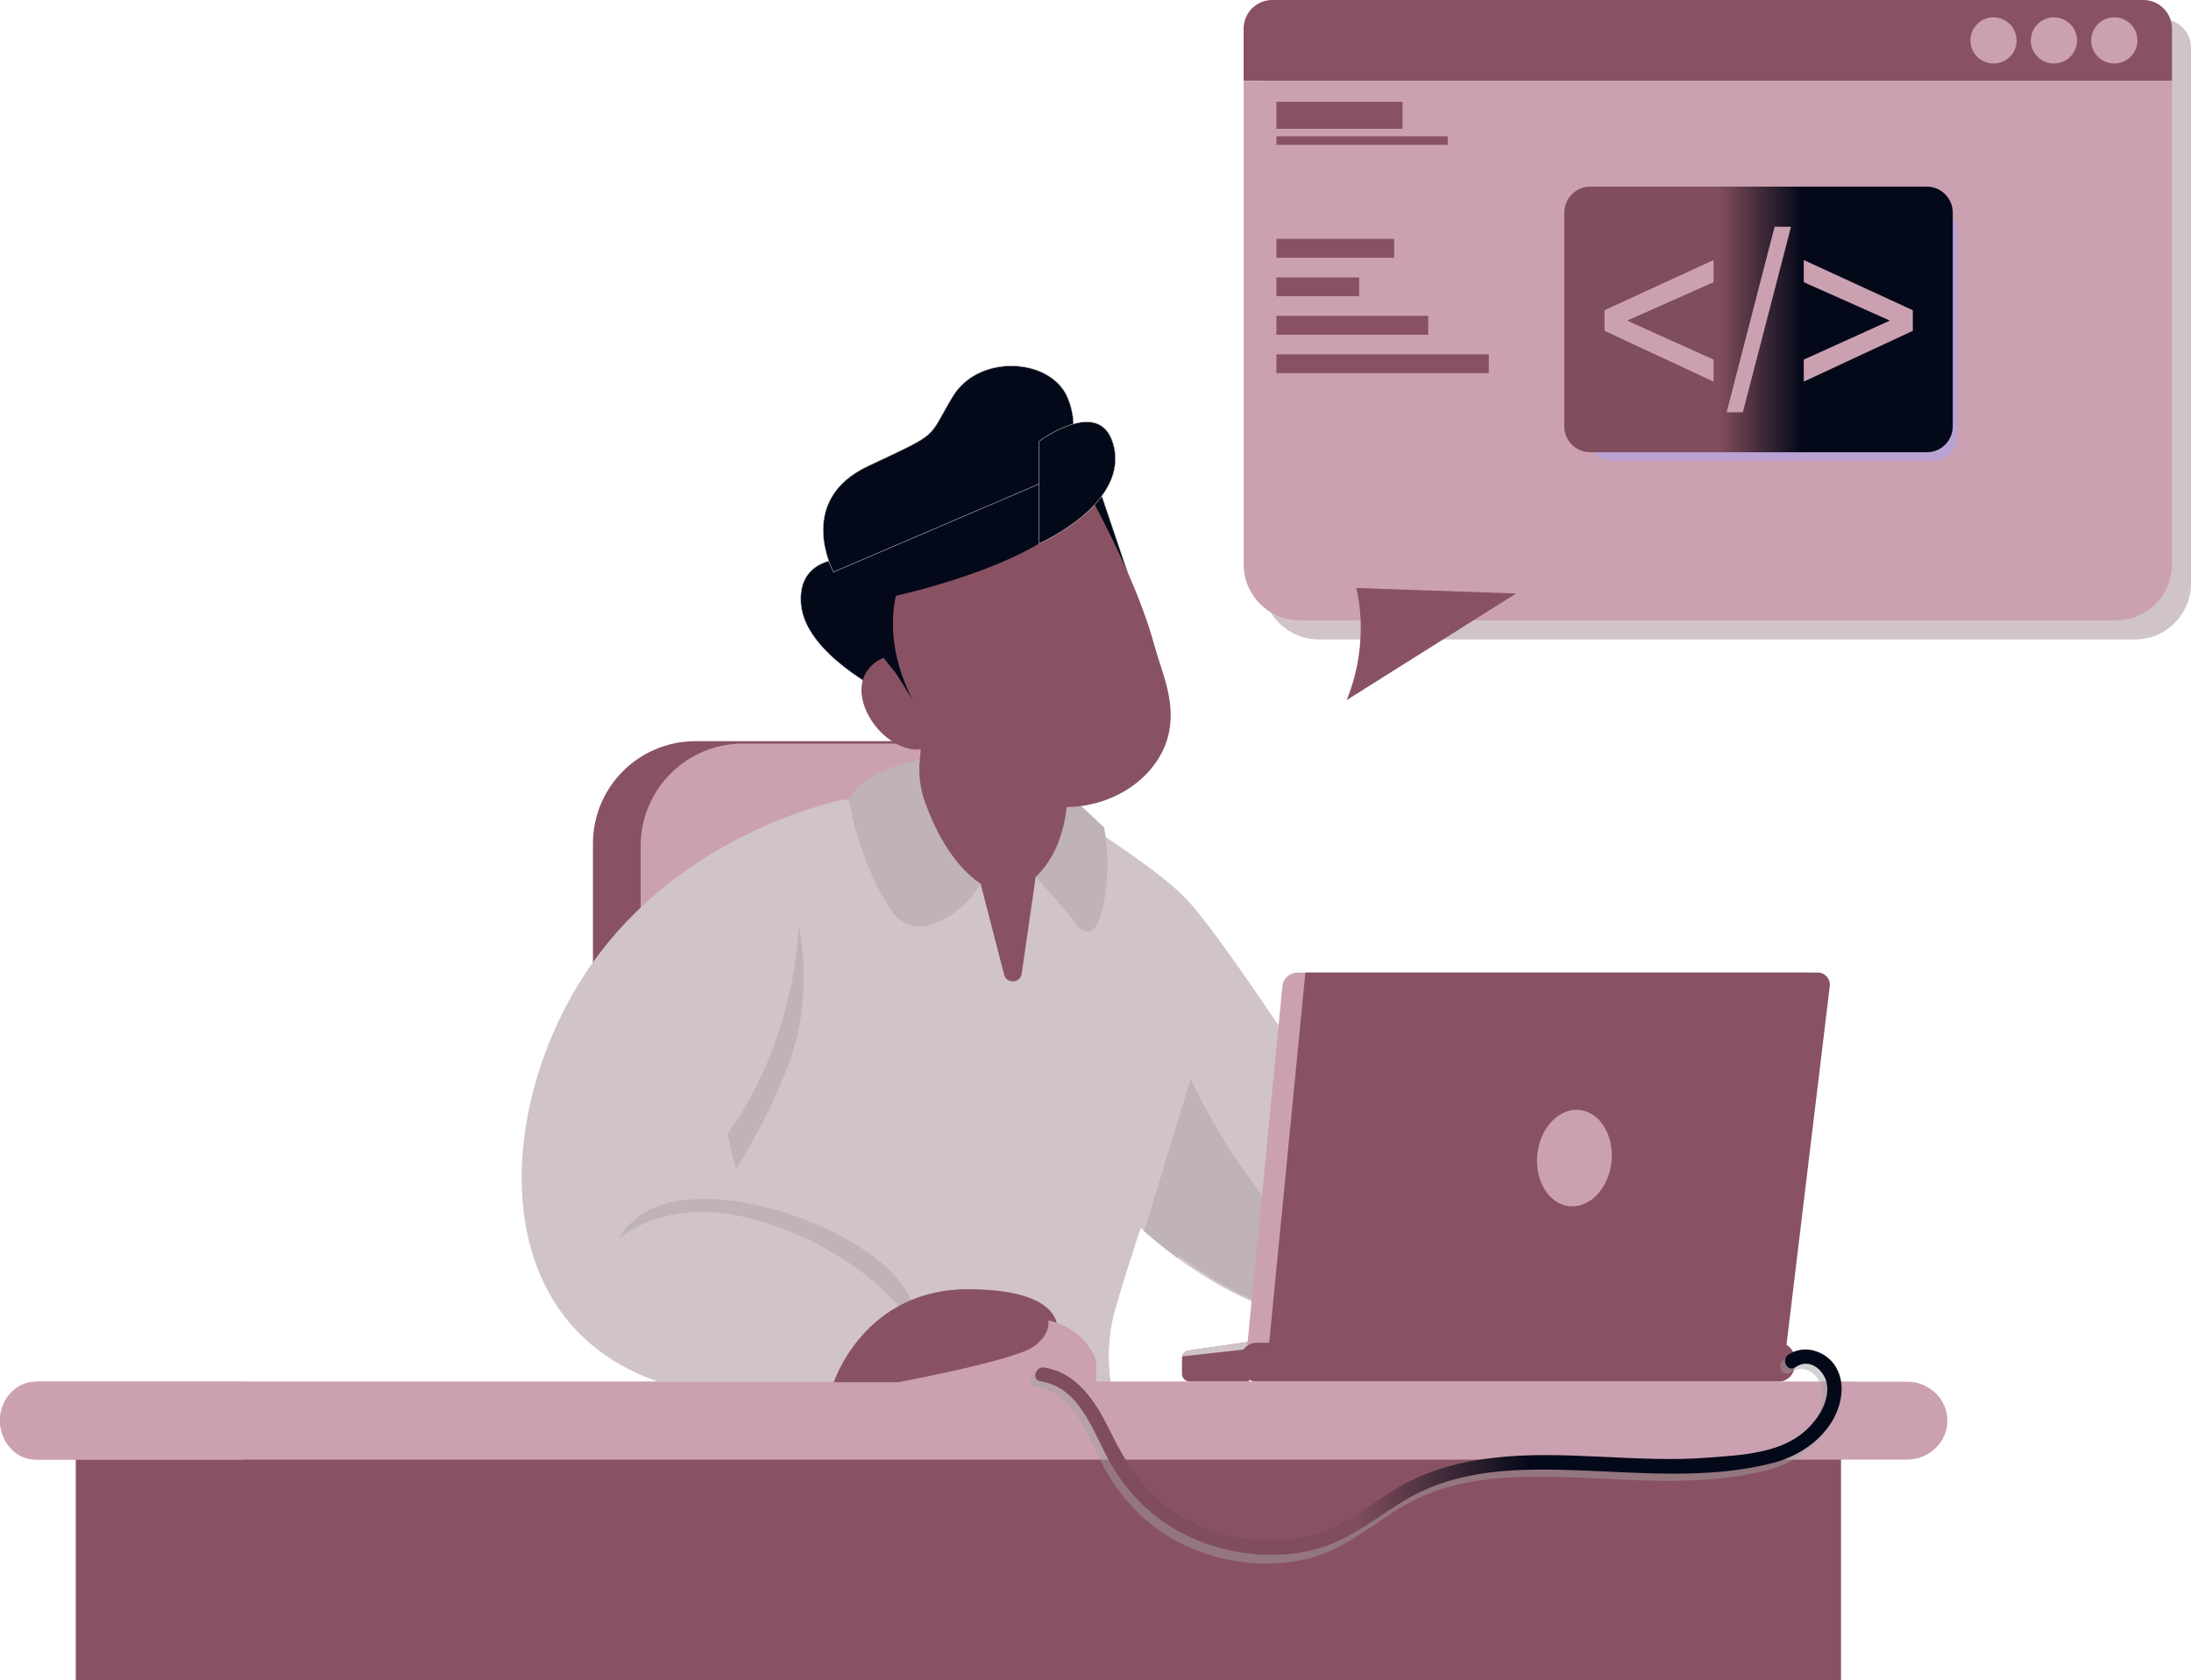
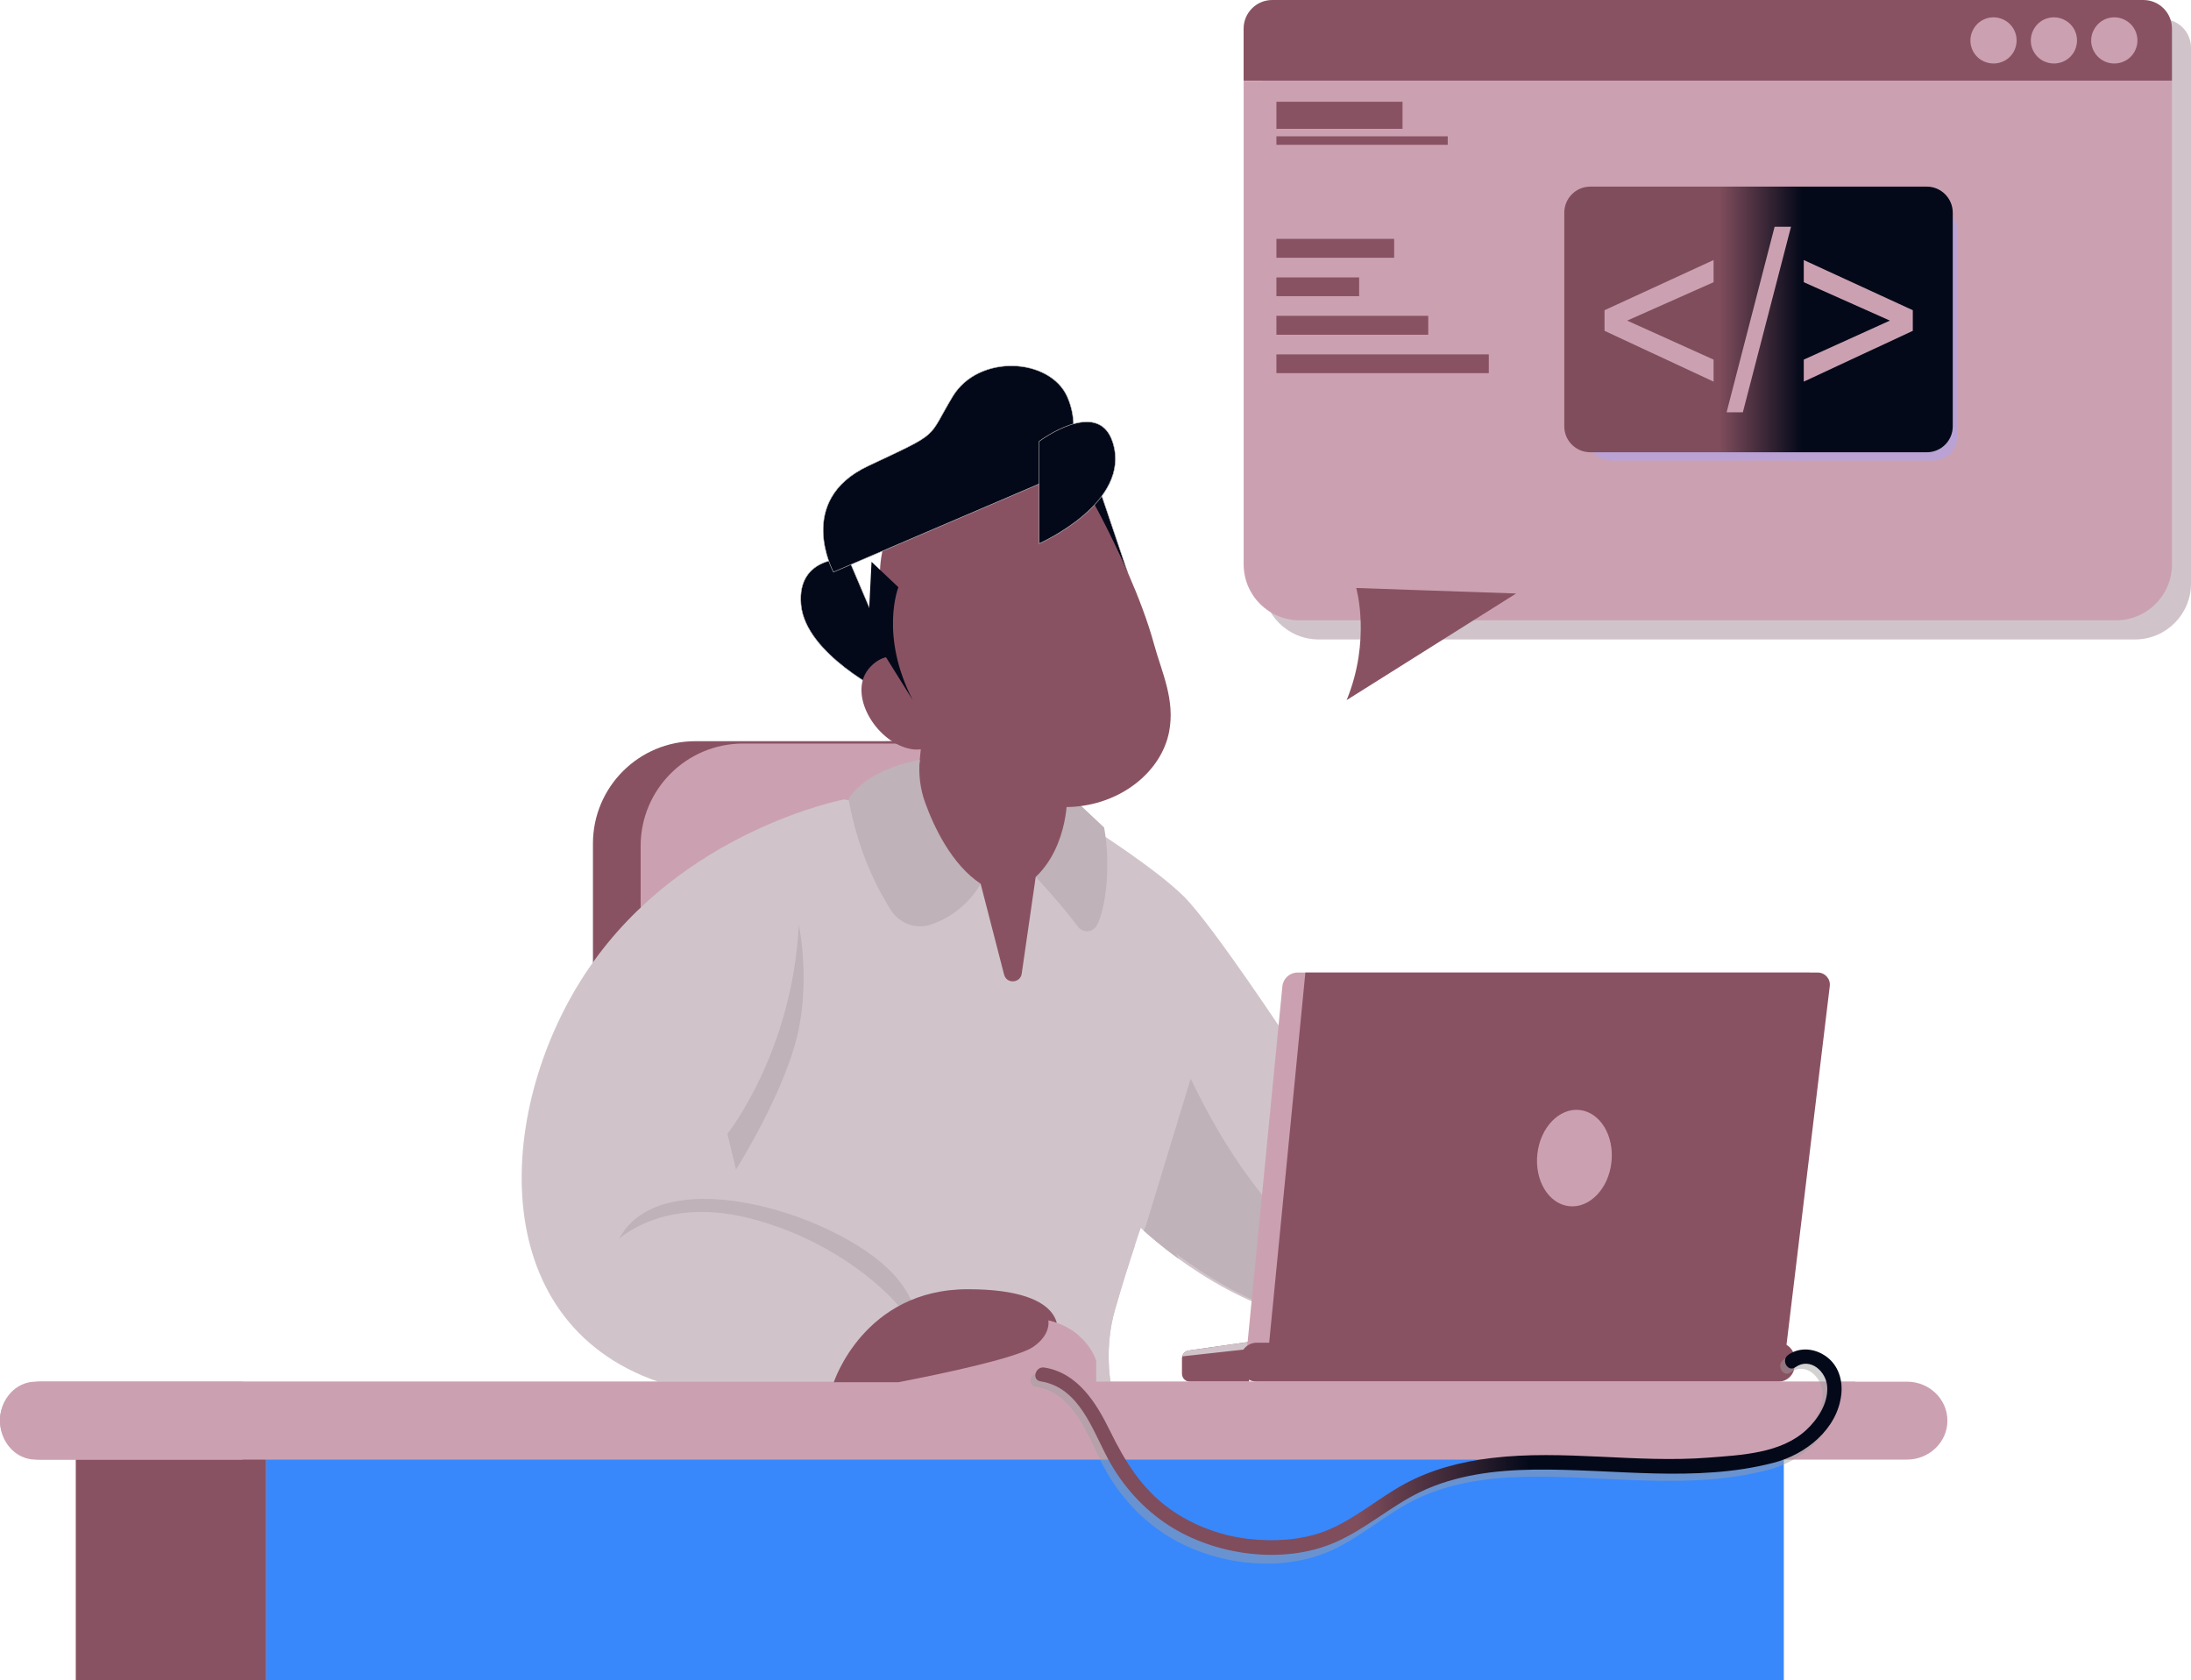
<svg xmlns="http://www.w3.org/2000/svg" version="1.1" id="_x30_2" x="0px" y="0px" style="enable-background:new 0 0 5539 3743;" xml:space="preserve" viewBox="165.8 289.7 4261.6 3268.6">
  <style type="text/css">
	.st0{fill-rule:evenodd;clip-rule:evenodd;fill:#FFFFFF;}
	.st1{fill-rule:evenodd;clip-rule:evenodd;fill:#D0C4CA;}
	.st2{fill-rule:evenodd;clip-rule:evenodd;fill:#895262;}
	.st3{fill-rule:evenodd;clip-rule:evenodd;fill:#CBA1B1;}
	.st4{fill-rule:evenodd;clip-rule:evenodd;fill:#BAA3D4;}
	.st5{fill-rule:evenodd;clip-rule:evenodd;fill:url(#SVGID_1_);}
	.st6{fill:#CBA1B1;}
	.st7{fill:#D0C4CA;}
	.st8{fill:#895262;}
	.st9{fill:#040919;stroke:#BCBCBC;stroke-miterlimit:10;}
	.st10{fill:#BFB2B9;}
	.st11{fill:#040919;}
	.st12{filter:url(#Adobe_OpacityMaskFilter);}
	.st13{filter:url(#Adobe_OpacityMaskFilter_1_);}
	.st14{mask:url(#SVGID_2_);fill:url(#SVGID_3_);}
	.st15{filter:url(#Adobe_OpacityMaskFilter_2_);}
	.st16{filter:url(#Adobe_OpacityMaskFilter_3_);}
	.st17{mask:url(#SVGID_4_);fill:url(#SVGID_5_);}
	.st18{filter:url(#Adobe_OpacityMaskFilter_4_);}
	.st19{filter:url(#Adobe_OpacityMaskFilter_5_);}
	.st20{mask:url(#SVGID_6_);fill:url(#SVGID_7_);}
	.st21{fill:#3888FC;}
	.st22{opacity:0.47;}
	.st23{fill:#A0A0A0;}
	.st24{fill:url(#SVGID_8_);}
</style>
  <g>
    <rect x="3223.8" y="1606.4" class="st0" width="457.5" height="48.8" />
    <rect x="3223.8" y="1705.9" class="st0" width="321.5" height="48.4" />
    <rect x="3223.8" y="1805.1" class="st0" width="590" height="48.8" />
    <rect x="3223.8" y="1904.6" class="st0" width="825.4" height="48.4" />
    <rect x="3223.8" y="1252.5" class="st0" width="490.1" height="70" />
    <rect x="3223.8" y="1341.6" class="st0" width="665.9" height="22" />
  </g>
  <path class="st1" d="M4371.7,326.8H2677.5c-30.8,0-55.7,24.9-55.7,55.7v101.6v940.6c0,60.1,48.7,108.8,108.8,108.8h1588  c60.1,0,108.8-48.7,108.8-108.8V484.1V382.5C4427.4,351.7,4402.5,326.8,4371.7,326.8z" />
  <path class="st2" d="M2640.4,289.7h1694.3c30.8,0,55.7,24.9,55.7,55.7v101.6H2584.7V345.4C2584.7,314.6,2609.6,289.7,2640.4,289.7z" />
  <path class="st3" d="M2584.7,446.9h1805.7v940.6c0,60.1-48.7,108.8-108.8,108.8h-1588c-60.1,0-108.8-48.7-108.8-108.8V446.9z" />
  <path class="st4" d="M3300.6,692.3h624.6c26.5,0,48.2,21.7,48.2,48.2v396.8c0,26.5-21.7,48.2-48.2,48.2h-624.6  c-26.5,0-48.2-21.7-48.2-48.2V740.5C3252.4,714,3274.1,692.3,3300.6,692.3L3300.6,692.3z" />
  <linearGradient id="SVGID_1_" gradientUnits="userSpaceOnUse" x1="3208.352" y1="911.099" x2="3964.015" y2="911.099">
    <stop offset="0.399" style="stop-color:#804D5C" />
    <stop offset="0.612" style="stop-color:#040919" />
  </linearGradient>
  <path class="st5" d="M3259,652.7h654.7c27.7,0,50.3,22.9,50.3,50.6v415.8c0,27.7-22.6,50.3-50.3,50.3H3259  c-28,0-50.6-22.6-50.6-50.3V703.4C3208.4,675.6,3230.9,652.7,3259,652.7L3259,652.7z" />
  <rect x="2648.5" y="754.3" class="st2" width="229" height="36.8" />
  <rect x="2648.5" y="829.3" class="st2" width="160.9" height="36.5" />
  <rect x="2648.5" y="904" class="st2" width="295.3" height="36.8" />
  <rect x="2648.5" y="979" class="st2" width="413.1" height="36.5" />
  <rect x="2648.5" y="487.6" class="st2" width="245.3" height="52.7" />
  <rect x="2648.5" y="554.8" class="st2" width="333.2" height="16.6" />
  <path class="st3" d="M4004.4,346c12.4-21.7,39.8-28.9,61.2-16.6c21.7,12.4,28.9,39.8,16.6,61.5c-12.4,21.4-39.8,28.6-61.5,16.3  C3999.2,394.8,3992,367.4,4004.4,346L4004.4,346z" />
  <path class="st3" d="M4239.4,346c12.4-21.7,39.8-28.9,61.2-16.6c21.7,12.4,28.9,39.8,16.6,61.5c-12.4,21.4-40.1,28.6-61.5,16.3  C4234.3,394.8,4226.7,367.4,4239.4,346L4239.4,346z" />
  <path class="st3" d="M4121.9,346c12.4-21.7,39.8-28.9,61.2-16.6c21.7,12.4,28.9,39.8,16.6,61.5c-12.4,21.4-39.8,28.6-61.5,16.3  C4116.7,394.8,4109.5,367.4,4121.9,346L4121.9,346z" />
  <path class="st6" d="M3286.7,933.2v-40.1l212.1-97.6v43.1l-168.1,74.7l168.1,75.9v42.8L3286.7,933.2z M3524.1,1091.7l93.4-361h31.9  l-93.7,361H3524.1z M3886.3,933.2l-212.1,98.8v-42.8l167.5-75.9l-167.5-74.7v-43.1l212.1,97.6V933.2z" />
  <path class="st2" d="M2803.7,1433.4c0,0,29.3,101-18.6,218.1l329.7-207.4L2803.7,1433.4z" />
  <path class="st2" d="M2137.9,1726.8v271.4l-169.3,169.3h-649.5v-236.9c0-110,89.2-199.2,199.2-199.2h366.8L2137.9,1726.8z" />
  <path class="st3" d="M2137.9,1733.2v265l-169.3,169.3h-556.7v-232.3c0-110,89.2-199.2,199.2-199.2h366.8L2137.9,1733.2z" />
  <path class="st7" d="M2671.1,2311.9v534.8c-85.1-24.6-160.6-70.7-212.7-108.4c-34.1-24.7-58.1-45.8-68.3-55.1  c-3.1-2.8-4.8-4.5-5.3-4.9l-0.1-0.1c0,0-4.3,12-10.9,32.2c-9.7,29.2-24.7,75.6-39.6,127.8c-20.8,73-8.4,139-8.4,139h-880  c-341.1-117.9-315.8-539-134.7-804.2c183.8-269.2,496.9-328.4,496.9-328.4l58.9,12.6l421.1,42.1c0,0,126.3,80,181.1,134.7  C2523.8,2088.7,2671.1,2311.9,2671.1,2311.9z" />
  <path class="st8" d="M1963.7,1676.1l-16.8,172.6c0,0,21.1,155.8,126.3,160c105.3,4.2,143.2-29.5,160-50.5l16.8-202.1L1963.7,1676.1z  " />
  <polygon class="st9" points="2300.6,1229.8 2358.9,1402.4 2248.6,1311.3 " />
  <path class="st9" d="M1816.2,1376.4c0,0-100.9-7.6-92.4,89.2c8.4,96.8,164.2,172.6,164.2,172.6l25.3-33.7L1816.2,1376.4z" />
  <path class="st10" d="M2241.7,1831.9c0,0,4.2,101.1-61.3,163.5c0,0,50.3,54,82.3,97c9.2,12.4,28.3,11.4,36-2  c18.1-31.8,28.1-118.5,14.7-191.1L2241.7,1831.9z" />
  <path class="st8" d="M2439.6,1714c-30.1,150.3-299,248.4-475.8-37.9c-154.9-250.8-84.2-442.1,67.4-459  c151.6-16.8,252.6,33.7,252.6,33.7s39.7,70,77,155.7c19.2,44,37.7,92.2,49.9,137.1C2425,1596.2,2452.2,1650.8,2439.6,1714z" />
  <path class="st8" d="M1950.2,1587.5c0,0-48.4-46.9-92.1,0c-43.6,46.9,4.8,135.4,67.8,156.2c63,20.8,82.4-46.9,82.4-46.9  L1950.2,1587.5z" />
-   <path class="st11" d="M1913.2,1604.5c0,0-50.5-151.6-29.5-151.6s416.9-92.6,383.2-219s-164.2-75.8-164.2-75.8  S1618.5,1267.7,1913.2,1604.5z" />
  <path class="st9" d="M1786.9,1402.4c0,0-75.8-139,67.4-206.3c143.2-67.4,113.7-50.5,164.2-134.7c50.5-84.2,189.5-75.8,223.2,0  c33.7,75.8-12.6,151.6-12.6,151.6L1786.9,1402.4z" />
  <path class="st9" d="M2186.9,1148.2c0,0,114.9-86.4,143.2,1.6c37.9,117.9-143.2,197.3-143.2,197.3V1148.2z" />
  <path class="st11" d="M1913.2,1431.9c0,0-37.1,93.4,27.8,219.3l-86.6-138.7l6.6-130L1913.2,1431.9z" />
  <path class="st8" d="M2098.5,1941.4l-25.3,67.4l45.6,176.6c4.8,18.5,31.6,17.1,34.3-1.9l33.8-233.7L2098.5,1941.4z" />
  <path class="st10" d="M1965.4,1851.3c17.3,47.5,51.4,119.9,107.8,157.4c0,0-28.7,57.3-97.8,79.7c-28.6,9.3-60-2.5-76.3-27.8  c-26-40.3-64.3-113.4-82.7-216.2c0,0,25.3-54.7,138.4-76.8l0,0C1952.1,1796,1955.7,1824.6,1965.4,1851.3z" />
  <defs>
    <filter id="Adobe_OpacityMaskFilter" filterUnits="userSpaceOnUse" x="2393.2" y="2387.7" width="286.3" height="459">
      <feFlood style="flood-color:white;flood-opacity:1" result="back" />
      <feBlend in="SourceGraphic" in2="back" mode="normal" />
    </filter>
  </defs>
  <mask maskUnits="userSpaceOnUse" x="2393.2" y="2387.7" width="286.3" height="459" id="SVGID_2_">
    <g class="st12">
      <defs>
        <filter id="Adobe_OpacityMaskFilter_1_" filterUnits="userSpaceOnUse" x="2393.2" y="2387.7" width="286.3" height="459">
          <feFlood style="flood-color:white;flood-opacity:1" result="back" />
          <feBlend in="SourceGraphic" in2="back" mode="normal" />
        </filter>
      </defs>
      <mask maskUnits="userSpaceOnUse" x="2393.2" y="2387.7" width="286.3" height="459" id="SVGID_2_">
        <g class="st13">
			</g>
      </mask>
      <linearGradient id="SVGID_3_" gradientUnits="userSpaceOnUse" x1="2301.963" y1="2447.766" x2="2770.748" y2="2762.16">
        <stop offset="0" style="stop-color:#FFFFFF" />
        <stop offset="0.996" style="stop-color:#999999" />
      </linearGradient>
      <path class="st14" d="M2679.6,2683.9v162.8c-157.5-45.6-282.4-164.6-286.2-168.3l-0.1-0.1l88.4-290.5    C2546.7,2523.2,2606.1,2600.9,2679.6,2683.9z" />
    </g>
  </mask>
  <path class="st10" d="M2679.6,2683.9v162.8c-157.5-45.6-282.4-164.6-286.2-168.3l-0.1-0.1l88.4-290.5  C2546.7,2523.2,2606.1,2600.9,2679.6,2683.9z" />
  <path class="st10" d="M1370.1,2699.3c0,0,84.2-80,244.6-42.1c199,47,323.8,185.3,323.8,214.7c0,0,27.1-26.7-25.3-92.6  C1816.4,2657.2,1454.3,2539.3,1370.1,2699.3z" />
  <path class="st10" d="M1719.5,2088.7c0,0,21.1,96.8,0,202.1c-23.6,118.2-122.1,273.7-122.1,273.7l-16.8-69.5  C1580.6,2495.1,1706.9,2337.2,1719.5,2088.7z" />
  <defs>
    <filter id="Adobe_OpacityMaskFilter_2_" filterUnits="userSpaceOnUse" x="1868.1" y="2710.4" width="505.8" height="266.7">
      <feFlood style="flood-color:white;flood-opacity:1" result="back" />
      <feBlend in="SourceGraphic" in2="back" mode="normal" />
    </filter>
  </defs>
  <mask maskUnits="userSpaceOnUse" x="1868.1" y="2710.4" width="505.8" height="266.7" id="SVGID_4_">
    <g class="st15">
      <defs>
        <filter id="Adobe_OpacityMaskFilter_3_" filterUnits="userSpaceOnUse" x="1868.1" y="2710.4" width="505.8" height="266.7">
          <feFlood style="flood-color:white;flood-opacity:1" result="back" />
          <feBlend in="SourceGraphic" in2="back" mode="normal" />
        </filter>
      </defs>
      <mask maskUnits="userSpaceOnUse" x="1868.1" y="2710.4" width="505.8" height="266.7" id="SVGID_4_">
        <g class="st16">
			</g>
      </mask>
      <linearGradient id="SVGID_5_" gradientUnits="userSpaceOnUse" x1="1921.195" y1="2709.823" x2="2345.554" y2="2994.423">
        <stop offset="0" style="stop-color:#FFFFFF" />
        <stop offset="0.996" style="stop-color:#999999" />
      </linearGradient>
      <path class="st17" d="M2373.9,2710.4c-9.7,29.2-24.7,75.6-39.6,127.8c-20.8,73-8.4,139-8.4,139h-457.8    C2180,2933.3,2317.1,2796.8,2373.9,2710.4z" />
    </g>
  </mask>
  <path class="st7" d="M2373.9,2710.4c-9.7,29.2-24.7,75.6-39.6,127.8c-20.8,73-8.4,139-8.4,139h-457.8  C2180,2933.3,2317.1,2796.8,2373.9,2710.4z" />
  <defs>
    <filter id="Adobe_OpacityMaskFilter_4_" filterUnits="userSpaceOnUse" x="2390.2" y="2636.1" width="68.3" height="102.1">
      <feFlood style="flood-color:white;flood-opacity:1" result="back" />
      <feBlend in="SourceGraphic" in2="back" mode="normal" />
    </filter>
  </defs>
  <mask maskUnits="userSpaceOnUse" x="2390.2" y="2636.1" width="68.3" height="102.1" id="SVGID_6_">
    <g class="st18">
      <defs>
        <filter id="Adobe_OpacityMaskFilter_5_" filterUnits="userSpaceOnUse" x="2390.2" y="2636.1" width="68.3" height="102.1">
          <feFlood style="flood-color:white;flood-opacity:1" result="back" />
          <feBlend in="SourceGraphic" in2="back" mode="normal" />
        </filter>
      </defs>
      <mask maskUnits="userSpaceOnUse" x="2390.2" y="2636.1" width="68.3" height="102.1" id="SVGID_6_">
        <g class="st19">
			</g>
      </mask>
      <linearGradient id="SVGID_7_" gradientUnits="userSpaceOnUse" x1="2372.339" y1="2645.463" x2="2480.147" y2="2717.765">
        <stop offset="0" style="stop-color:#FFFFFF" />
        <stop offset="0.996" style="stop-color:#999999" />
      </linearGradient>
      <path class="st20" d="M2458.5,2738.3c-34.1-24.7-58.1-45.8-68.3-55.1c15.5-28.6,20.5-47.1,20.5-47.1L2458.5,2738.3z" />
    </g>
  </mask>
  <path class="st10" d="M2458.5,2738.3c-34.1-24.7-58.1-45.8-68.3-55.1c15.5-28.6,20.5-47.1,20.5-47.1L2458.5,2738.3z" />
  <path class="st8" d="M2595.3,2977.2h-115c-8.6,0-15.5-6.9-15.5-15.5v-29.9c0-1.3,0.2-2.6,0.5-3.8c1.5-6,6.5-10.6,12.8-11.5  l114.7-16.3l0.3,10.8L2595.3,2977.2z" />
  <path class="st7" d="M2593.2,2910.9l-2.1,3.2l-125.8,13.9c1.5-6,6.5-10.6,12.8-11.5l114.7-16.3L2593.2,2910.9z" />
  <path class="st6" d="M2660.1,2208.1l-69,705.9h1006.3l88.4-732.6h-996.3C2674.4,2181.4,2661.6,2193,2660.1,2208.1z" />
  <path class="st8" d="M3724.8,2207.8l-85.2,706.2H2633.2l71.6-732.6h996.6C3715.5,2181.4,3726.5,2193.7,3724.8,2207.8z" />
  <ellipse transform="matrix(0.994 0.108 -0.108 0.994 293.927 -334.165)" class="st6" cx="3228.2" cy="2543.1" rx="72.5" ry="94.1" />
  <path class="st8" d="M3656.4,2933v12.6c0,17.4-14.1,31.6-31.6,31.6H2610.1c-15.3,0-28-10.9-30.9-25.3c-0.4-2-0.6-4.2-0.6-6.3V2933  c0-17.4,14.1-31.6,31.6-31.6h1014.8C3642.3,2901.4,3656.4,2915.5,3656.4,2933z" />
  <rect x="313.2" y="3086.7" class="st8" width="370.5" height="471.6" />
  <rect x="683.7" y="3086.7" class="st21" width="2951.7" height="471.6" />
-   <rect x="680.6" y="3086.7" class="st8" width="3066.1" height="471.6" />
  <path class="st6" d="M3953.6,3053c0,20.9-8.8,39.9-23.1,53.6c-14.3,13.7-33.9,22.2-55.7,22.2H244.5c-43.5,0-78.7-33.9-78.7-75.8  c0-20.9,8.8-39.9,23.1-53.6c14.3-13.7,33.9-22.2,55.7-22.2h3630.3C3918.3,2977.2,3953.6,3011.1,3953.6,3053z" />
  <path class="st6" d="M3774.2,2977.2c0,20.9-8.8,39.9-23.1,53.6c-14.3,13.7-33.9,22.2-55.7,22.2H165.8c0-20.9,8.8-39.9,23.1-53.6  c14.3-13.7,33.9-22.2,55.7-22.2H3774.2z" />
  <path class="st6" d="M637.4,2977.2v151.6H234.8c-38.1,0-69-33.9-69-75.8c0-20.9,7.7-39.9,20.2-53.6c12.5-13.7,29.8-22.2,48.8-22.2  H637.4z" />
  <path class="st8" d="M1787.6,2978.3c0,0,58.5-180.9,260.7-180.9c202.2,0,180.9,90.4,164.9,106.4  C2197.3,2919.8,1787.6,2978.3,1787.6,2978.3z" />
  <path class="st6" d="M2298,2936.6v41.8h-386.3v-10c4.6-9.9,13.1-20.7,24.7-31.7c43.5-41.1,130.9-83.5,222.5-83.5  c49.5,0,82.1,15.2,103.2,32.7C2290.4,2909.1,2298,2936.6,2298,2936.6z" />
  <path class="st6" d="M2265.5,2894.8L2265.5,2894.8c0,23.1-18.7,41.8-41.8,41.8h-287.4c43.5-41.1,130.9-83.5,222.5-83.5  c49.5,0,82.1,15.2,103.2,32.7C2264.5,2891.3,2265.5,2894.8,2265.5,2894.8z" />
  <g class="st22">
    <path class="st23" d="M3648.6,2959.1c29-20.8,60.7,8.8,62,39.8c1.4,32.4-18.4,63.5-40.9,84.6c-49.4,46.5-126.2,49.6-189.6,54.7   c-140.7,11.3-282.1-16.4-422.4,0.8c-59,7.2-117,22.5-169.4,51.5c-52,28.8-97.3,70.2-152.6,92.8c-46.1,18.8-102.9,21.9-152,16   c-53.7-6.5-107.2-26.9-151.2-58.8c-54.6-39.6-88.1-95-117-155.2c-26.6-55.4-62.7-115.1-127.8-125.5c-17.5-2.8-25.1,24.5-7.4,27.3   c75.3,12,100.3,94.9,131.6,154.2c27.7,52.5,68.1,98.5,117.3,131c90.8,60.1,223.2,78.7,324,34.1c59.6-26.4,108.3-72,166.7-100.5   c68.1-33.2,145.1-42.8,219.9-43.8c155-2.1,314.3,26.8,467-13.8c62-16.5,123.5-66.3,131.1-135.1c3.2-28.9-5.8-58.2-29.6-75.6   c-21.9-15.9-51-19.2-73.5-3C3620,2945,3633.9,2969.6,3648.6,2959.1L3648.6,2959.1z" />
  </g>
  <g>
    <linearGradient id="SVGID_8_" gradientUnits="userSpaceOnUse" x1="2179.478" y1="3114.372" x2="3747.649" y2="3114.372">
      <stop offset="0.399" style="stop-color:#804D5C" />
      <stop offset="0.612" style="stop-color:#040919" />
    </linearGradient>
    <path class="st24" d="M3657.9,2949.1c29-20.4,60.7,8.6,62,39c1.4,31.8-18.4,62.3-40.9,83.1c-49.4,45.7-126.2,48.7-189.6,53.7   c-140.7,11.1-282.1-16.1-422.4,0.8c-59,7.1-117,22-169.4,50.5c-52,28.2-97.3,68.9-152.6,91c-46.1,18.5-102.9,21.5-152,15.7   c-53.7-6.3-107.2-26.4-151.2-57.7c-54.6-38.8-88.1-93.2-117-152.3c-26.6-54.4-62.7-113-127.8-123.2c-17.5-2.7-25.1,24.1-7.4,26.8   c75.3,11.8,100.3,93.2,131.6,151.3c27.7,51.5,68.1,96.7,117.3,128.6c90.8,58.9,223.2,77.3,324,33.5   c59.6-25.9,108.3-70.7,166.7-98.6c68.1-32.6,145.1-42,219.9-43c155-2.1,314.3,26.3,467-13.5c62-16.2,123.5-65,131.1-132.6   c3.2-28.4-5.8-57.1-29.6-74.2c-21.9-15.6-51-18.8-73.5-3C3629.3,2935.3,3643.2,2959.5,3657.9,2949.1L3657.9,2949.1z" />
  </g>
  <path class="st8" d="M2204,2853.1c0,0,10.4,30-29,56.7c-39.4,26.8-262.1,68.5-262.1,68.5h-125.3  C1787.6,2978.3,2040.5,2806.7,2204,2853.1z" />
</svg>